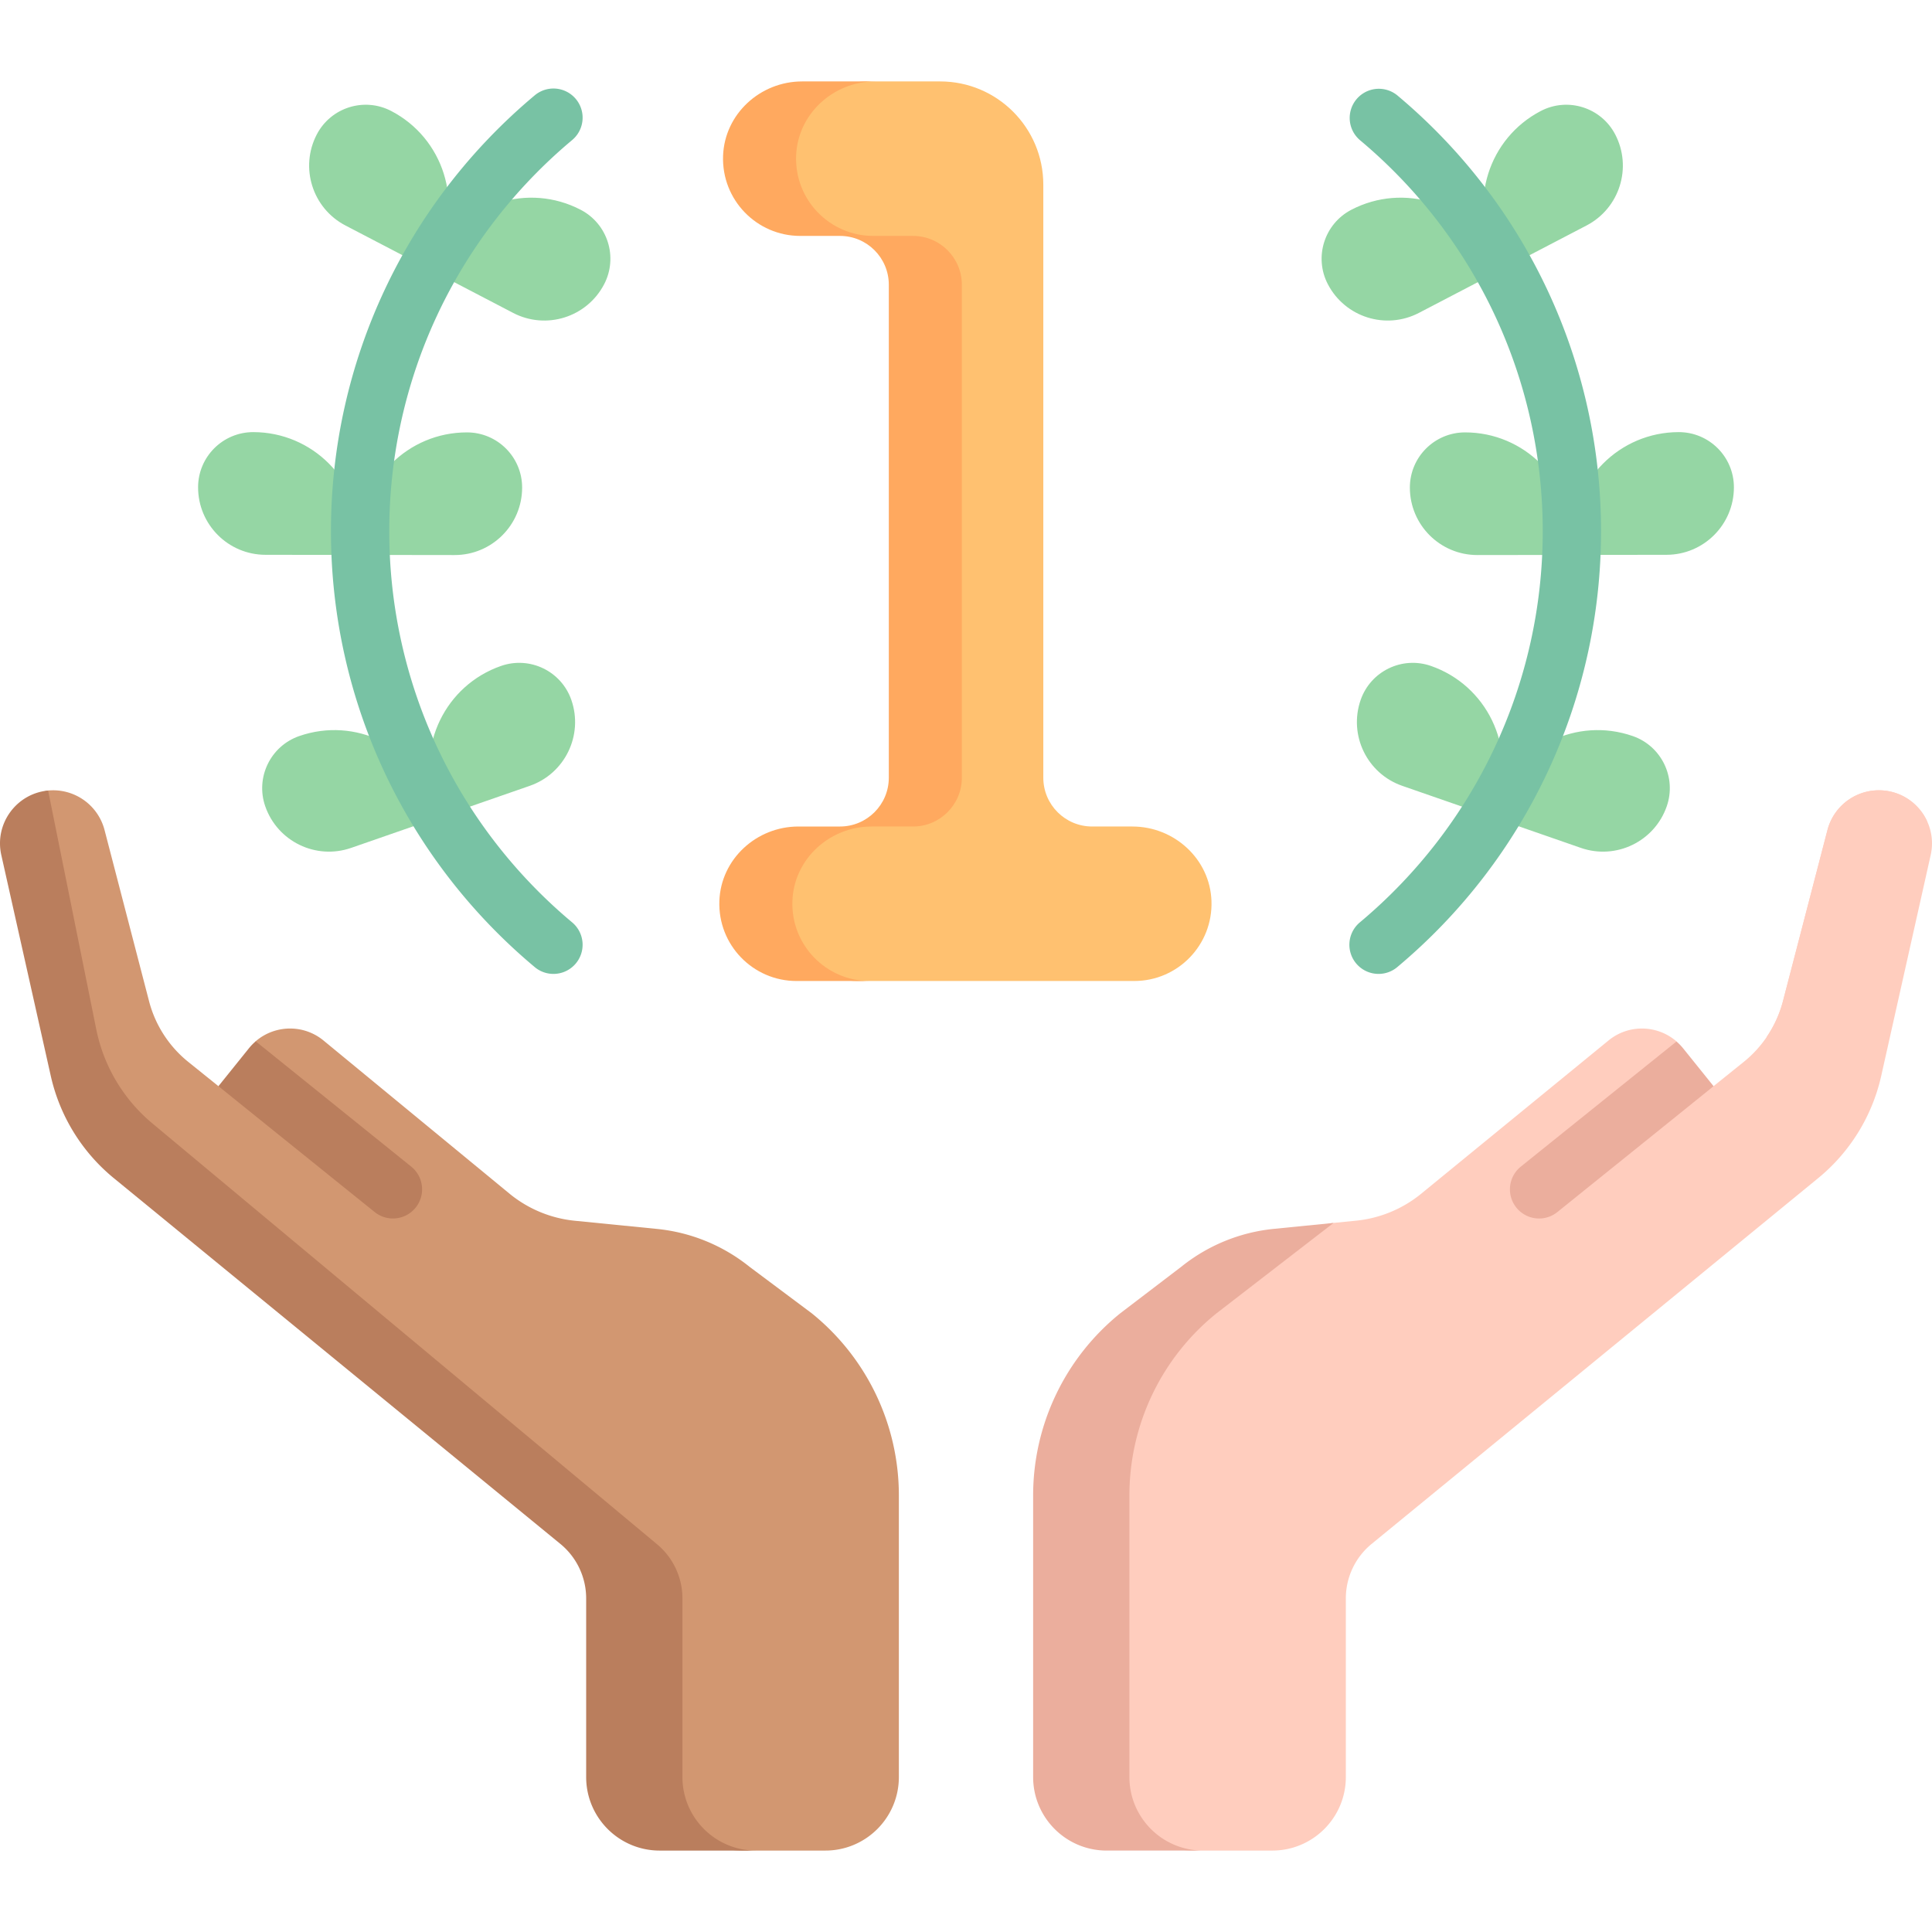
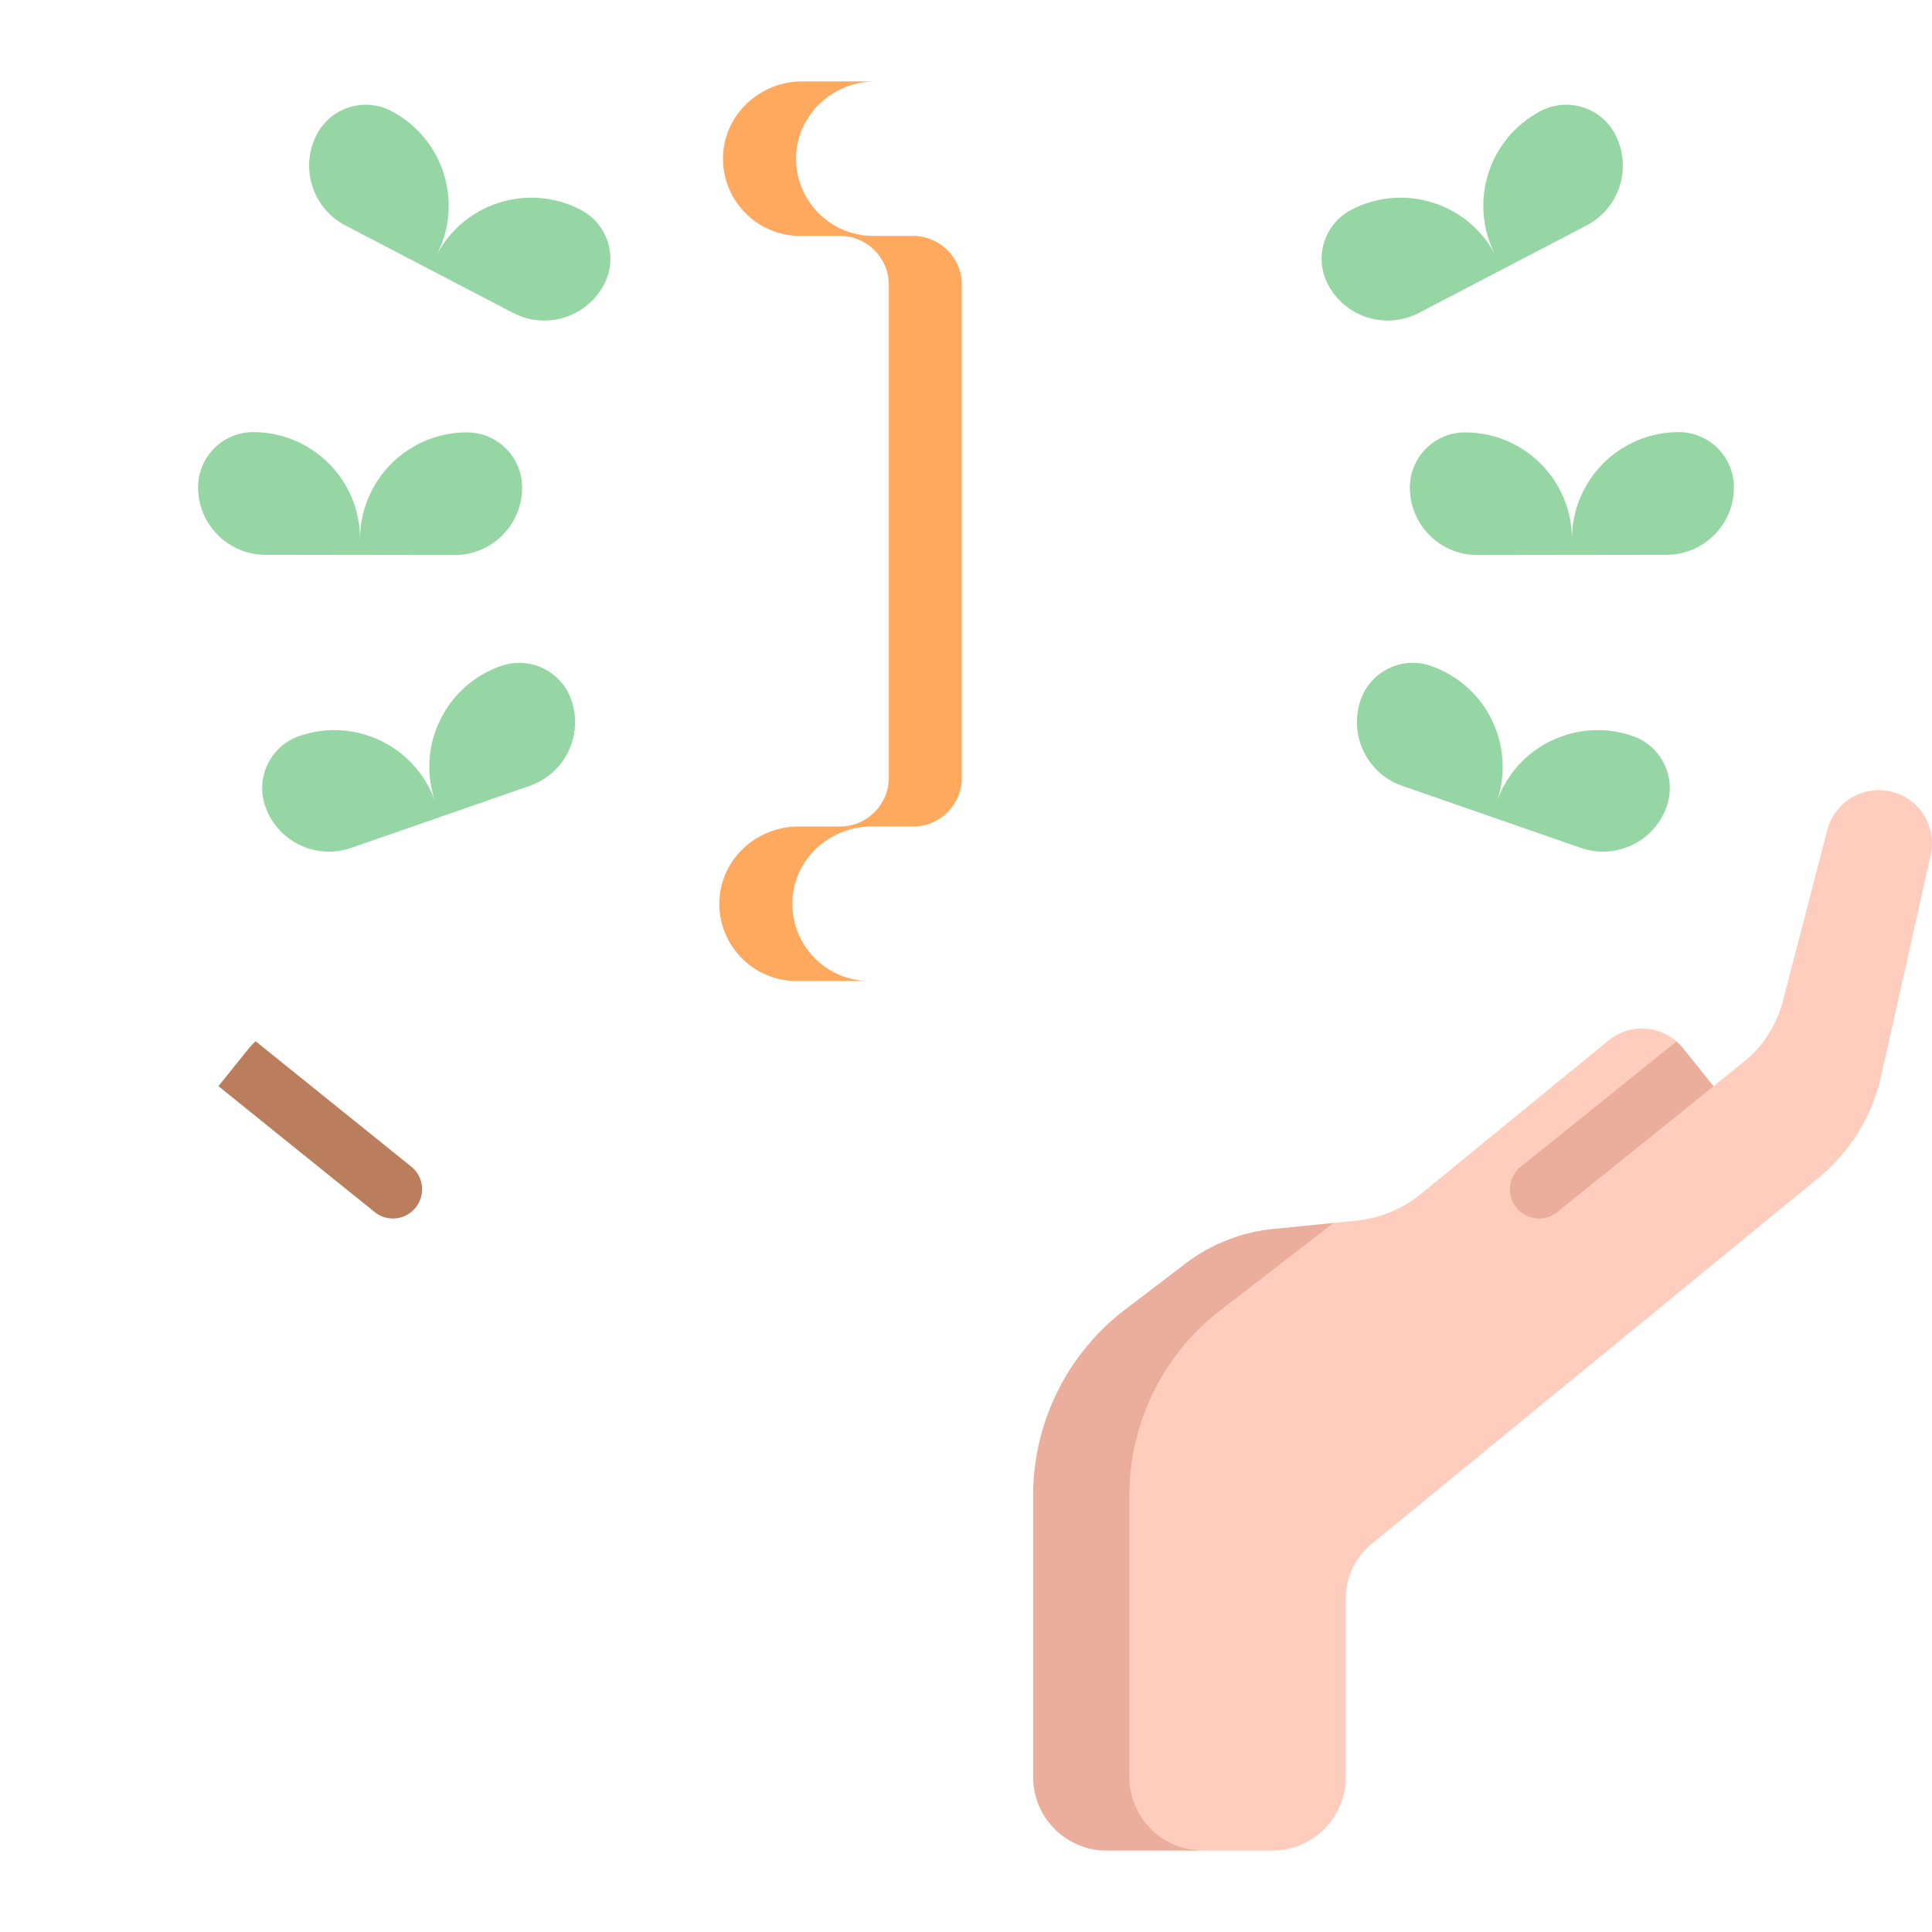
<svg xmlns="http://www.w3.org/2000/svg" width="512" height="512" x="0" y="0" viewBox="0 0 512 512" style="enable-background:new 0 0 512 512" xml:space="preserve" class="">
  <g>
    <g fill="#95d6a4">
      <path d="M153.895 55.599c-13.866-7.23-30.967-1.85-38.196 12.015 7.23-13.866 1.85-30.967-12.015-38.196-7.162-3.734-15.995-.956-19.73 6.206-4.567 8.759-1.169 19.562 7.59 24.129l44.429 23.166c8.759 4.567 19.561 1.169 24.129-7.59 3.733-7.162.955-15.995-6.207-19.73zM123.766 114.589c-15.637-.02-28.33 12.64-28.35 28.277.02-15.637-12.64-28.33-28.277-28.35-8.077-.01-14.633 6.529-14.644 14.606-.013 9.878 7.984 17.896 17.862 17.909l50.105.065c9.878.013 17.896-7.985 17.909-17.862.011-8.078-6.528-14.635-14.605-14.645zM151.413 185.49c-2.651-7.63-10.985-11.666-18.615-9.015-14.771 5.132-22.585 21.267-17.452 36.038-5.132-14.771-21.267-22.585-36.038-17.452-7.63 2.651-11.666 10.985-9.015 18.615 3.242 9.331 13.434 14.267 22.765 11.025l47.33-16.445c9.331-3.242 14.267-13.435 11.025-22.766zM428.046 35.625c-3.734-7.162-12.567-9.941-19.729-6.206-13.865 7.23-19.245 24.331-12.015 38.196-7.23-13.866-24.331-19.245-38.196-12.015-7.162 3.734-9.94 12.568-6.206 19.729 4.567 8.759 15.37 12.157 24.129 7.59l44.429-23.166c8.757-4.567 12.155-15.37 7.588-24.128zM444.862 114.515c-15.637.02-28.297 12.713-28.277 28.35-.02-15.637-12.713-28.297-28.35-28.277-8.077.01-14.616 6.567-14.606 14.644.013 9.878 8.031 17.875 17.909 17.862l50.105-.065c9.878-.013 17.875-8.031 17.862-17.909-.01-8.076-6.566-14.615-14.643-14.605zM432.692 195.061c-14.771-5.132-30.906 2.681-36.038 17.452 5.132-14.771-2.682-30.906-17.452-36.038-7.63-2.651-15.964 1.385-18.614 9.015-3.242 9.331 1.694 19.523 11.025 22.765l47.33 16.445c9.331 3.242 19.523-1.694 22.765-11.025 2.649-7.629-1.387-15.963-9.016-18.614z" fill="#95d6a4" opacity="1" data-original="#95d6a4" />
    </g>
-     <path fill="#d29771" d="m215.08 348.006-16.441-12.287a46.509 46.509 0 0 0-24.548-10.042l-21.751-2.164a32.369 32.369 0 0 1-17.086-6.99l-49.63-40.867c-5.335-4.292-12.861-4.024-17.867.292-.635.547 7.367 17.361 6.823 18.037l-16.691-6.139-7.983-6.423a30.516 30.516 0 0 1-10.404-16.094l-11.795-45.36a14.076 14.076 0 0 0-14.953-10.471c-8.437.8 2.284 28.696 4.137 36.966l6.05 38.402c2.419 10.798 12.946 17.262 21.568 24.198L165.06 409.15a18.666 18.666 0 0 1 6.838 14.44l2.367 47.342c0 10.764 11.593 19.49 22.357 19.49h22.097c10.764 0 19.49-8.726 19.49-19.49v-74.634a61.98 61.98 0 0 0-23.129-48.292z" opacity="1" data-original="#d29771" />
-     <path fill="#ba7e5d" d="M180.853 470.932V423.59c0-5.595-2.51-10.894-6.838-14.44L40.37 297.704a43.739 43.739 0 0 1-14.864-24.946l-12.755-63.259C4.315 210.3-1.508 218.32.345 226.59l13.107 58.518a48.866 48.866 0 0 0 17.052 27.391l117.997 96.651a18.666 18.666 0 0 1 6.838 14.44v47.342c0 10.764 8.726 19.49 19.49 19.49h25.514c-10.764 0-19.49-8.726-19.49-19.49z" opacity="1" data-original="#ba7e5d" />
-     <path fill="#ffc170" d="M300.104 219.033h-10.677c-7.146 0-12.94-5.793-12.94-12.94V48.93c0-15.106-12.246-27.352-27.352-27.352h-19.11c-11.101 0-25.251 8.632-25.645 19.726-.414 11.647-3.072 18.391 8.483 18.391l9.644 2.192c7.146 0 22.313 6.428 22.313 13.574l4.011 130.631c0 7.146-11.484 12.009-18.631 12.009l-18.061 4.734c-11.101 0-5.656 4.828-6.05 15.922-.414 11.647 9.619 21.218 21.174 21.218h73.33c11.554 0 20.872-9.571 20.459-21.218-.393-11.092-9.847-19.724-20.948-19.724z" opacity="1" data-original="#ffc170" />
    <path fill="#ffa95f" d="M209.996 238.759c.394-11.094 9.848-19.726 20.949-19.726h11.016c7.146 0 12.94-5.793 12.94-12.94V75.462c0-7.146-5.793-12.94-12.94-12.94h-10.523c-11.554 0-20.872-9.571-20.459-21.218.394-11.094 9.848-19.726 20.949-19.726h-19.357c-11.101 0-20.555 8.632-20.949 19.726-.414 11.647 8.904 21.218 20.459 21.218h10.523c7.146 0 12.94 5.793 12.94 12.94v130.631c0 7.146-5.793 12.94-12.94 12.94h-11.016c-11.101 0-20.555 8.632-20.949 19.726-.414 11.647 8.904 21.218 20.459 21.218h19.357c-11.555 0-20.873-9.571-20.459-21.218z" opacity="1" data-original="#ffa95f" />
-     <path fill="#ffcdbe" d="m313.668 347.993 4.208-1.052c7.034-5.659 26.554-21.961 35.538-22.855l5.935-.59a32.369 32.369 0 0 0 17.086-6.99l49.941-40.85c5.356-4.309 12.921-4.022 17.927.344.612.534-5.24 16.015-4.713 16.67l14.521-4.823 7.983-6.423a30.516 30.516 0 0 0 10.404-16.094l11.795-45.36a14.076 14.076 0 0 1 14.953-10.471c8.437.8 14.259 8.82 12.407 17.091l-13.107 58.518a48.866 48.866 0 0 1-17.052 27.391L363.499 409.15a18.666 18.666 0 0 0-6.838 14.44v47.342c0 10.764-8.726 19.49-19.49 19.49h-21.048c-10.764 0-21.393-8.726-21.393-19.49l-1.753-74.634c0-18.769 6.067-36.54 20.691-48.305z" opacity="1" data-original="#ffcdbe" />
+     <path fill="#ffcdbe" d="m313.668 347.993 4.208-1.052c7.034-5.659 26.554-21.961 35.538-22.855l5.935-.59a32.369 32.369 0 0 0 17.086-6.99l49.941-40.85c5.356-4.309 12.921-4.022 17.927.344.612.534-5.24 16.015-4.713 16.67l14.521-4.823 7.983-6.423a30.516 30.516 0 0 0 10.404-16.094l11.795-45.36a14.076 14.076 0 0 1 14.953-10.471c8.437.8 14.259 8.82 12.407 17.091l-13.107 58.518a48.866 48.866 0 0 1-17.052 27.391L363.499 409.15a18.666 18.666 0 0 0-6.838 14.44v47.342c0 10.764-8.726 19.49-19.49 19.49h-21.048c-10.764 0-21.393-8.726-21.393-19.49l-1.753-74.634c0-18.769 6.067-36.54 20.691-48.305" opacity="1" data-original="#ffcdbe" />
    <path fill="#ffcdbe" d="m471.531 277.784 8.095 10.063 7.983-6.423a30.516 30.516 0 0 0 10.404-16.094l11.795-45.36c.218-.838.508-1.64.862-2.402-2.031-4.341-6.226-7.576-11.422-8.069a14.076 14.076 0 0 0-14.953 10.471L472.5 265.33a30.463 30.463 0 0 1-4.311 9.461 13.935 13.935 0 0 1 3.342 2.993z" opacity="1" data-original="#ffcdbe" />
    <path fill="#ebae9d" d="m313.051 335.702-16.13 12.304a61.98 61.98 0 0 0-23.129 48.292v74.634c0 10.764 8.726 19.49 19.49 19.49h25.513c-10.764 0-19.49-8.726-19.49-19.49v-74.634a61.98 61.98 0 0 1 23.129-48.292l30.981-23.92-15.816 1.573a46.502 46.502 0 0 0-24.548 10.043zM403.031 309.168a7.726 7.726 0 0 0 4.848 13.747c1.699 0 3.41-.558 4.838-1.707 0 0 41.2-33.167 41.395-33.362l-8.096-10.063a13.983 13.983 0 0 0-1.722-1.774c-.163.114-41.263 33.159-41.263 33.159z" opacity="1" data-original="#ebae9d" />
    <path fill="#ba7e5d" d="M99.289 321.202a7.696 7.696 0 0 0 4.838 1.707c2.26 0 4.499-.986 6.025-2.884a7.726 7.726 0 0 0-1.177-10.863l-41.212-33.205a14.002 14.002 0 0 0-1.78 1.827l-8.09 10.056c.195.194 41.396 33.362 41.396 33.362z" opacity="1" data-original="#ba7e5d" />
-     <path fill="#78c2a4" d="M146.669 258.096a7.702 7.702 0 0 1-4.954-1.8c-34.324-28.717-54.009-70.822-54.009-115.518 0-44.697 19.685-86.801 54.009-115.518a7.726 7.726 0 0 1 9.915 11.852c-30.805 25.772-48.472 63.557-48.472 103.666 0 40.108 17.667 77.893 48.472 103.666a7.727 7.727 0 0 1-4.961 13.652zM365.331 258.096a7.727 7.727 0 0 1-4.962-13.653c30.805-25.773 48.472-63.558 48.472-103.666 0-40.109-17.667-77.894-48.472-103.666a7.727 7.727 0 0 1 9.915-11.852c34.324 28.717 54.009 70.821 54.009 115.518 0 44.696-19.685 86.801-54.009 115.518a7.685 7.685 0 0 1-4.953 1.801z" opacity="1" data-original="#78c2a4" />
  </g>
</svg>